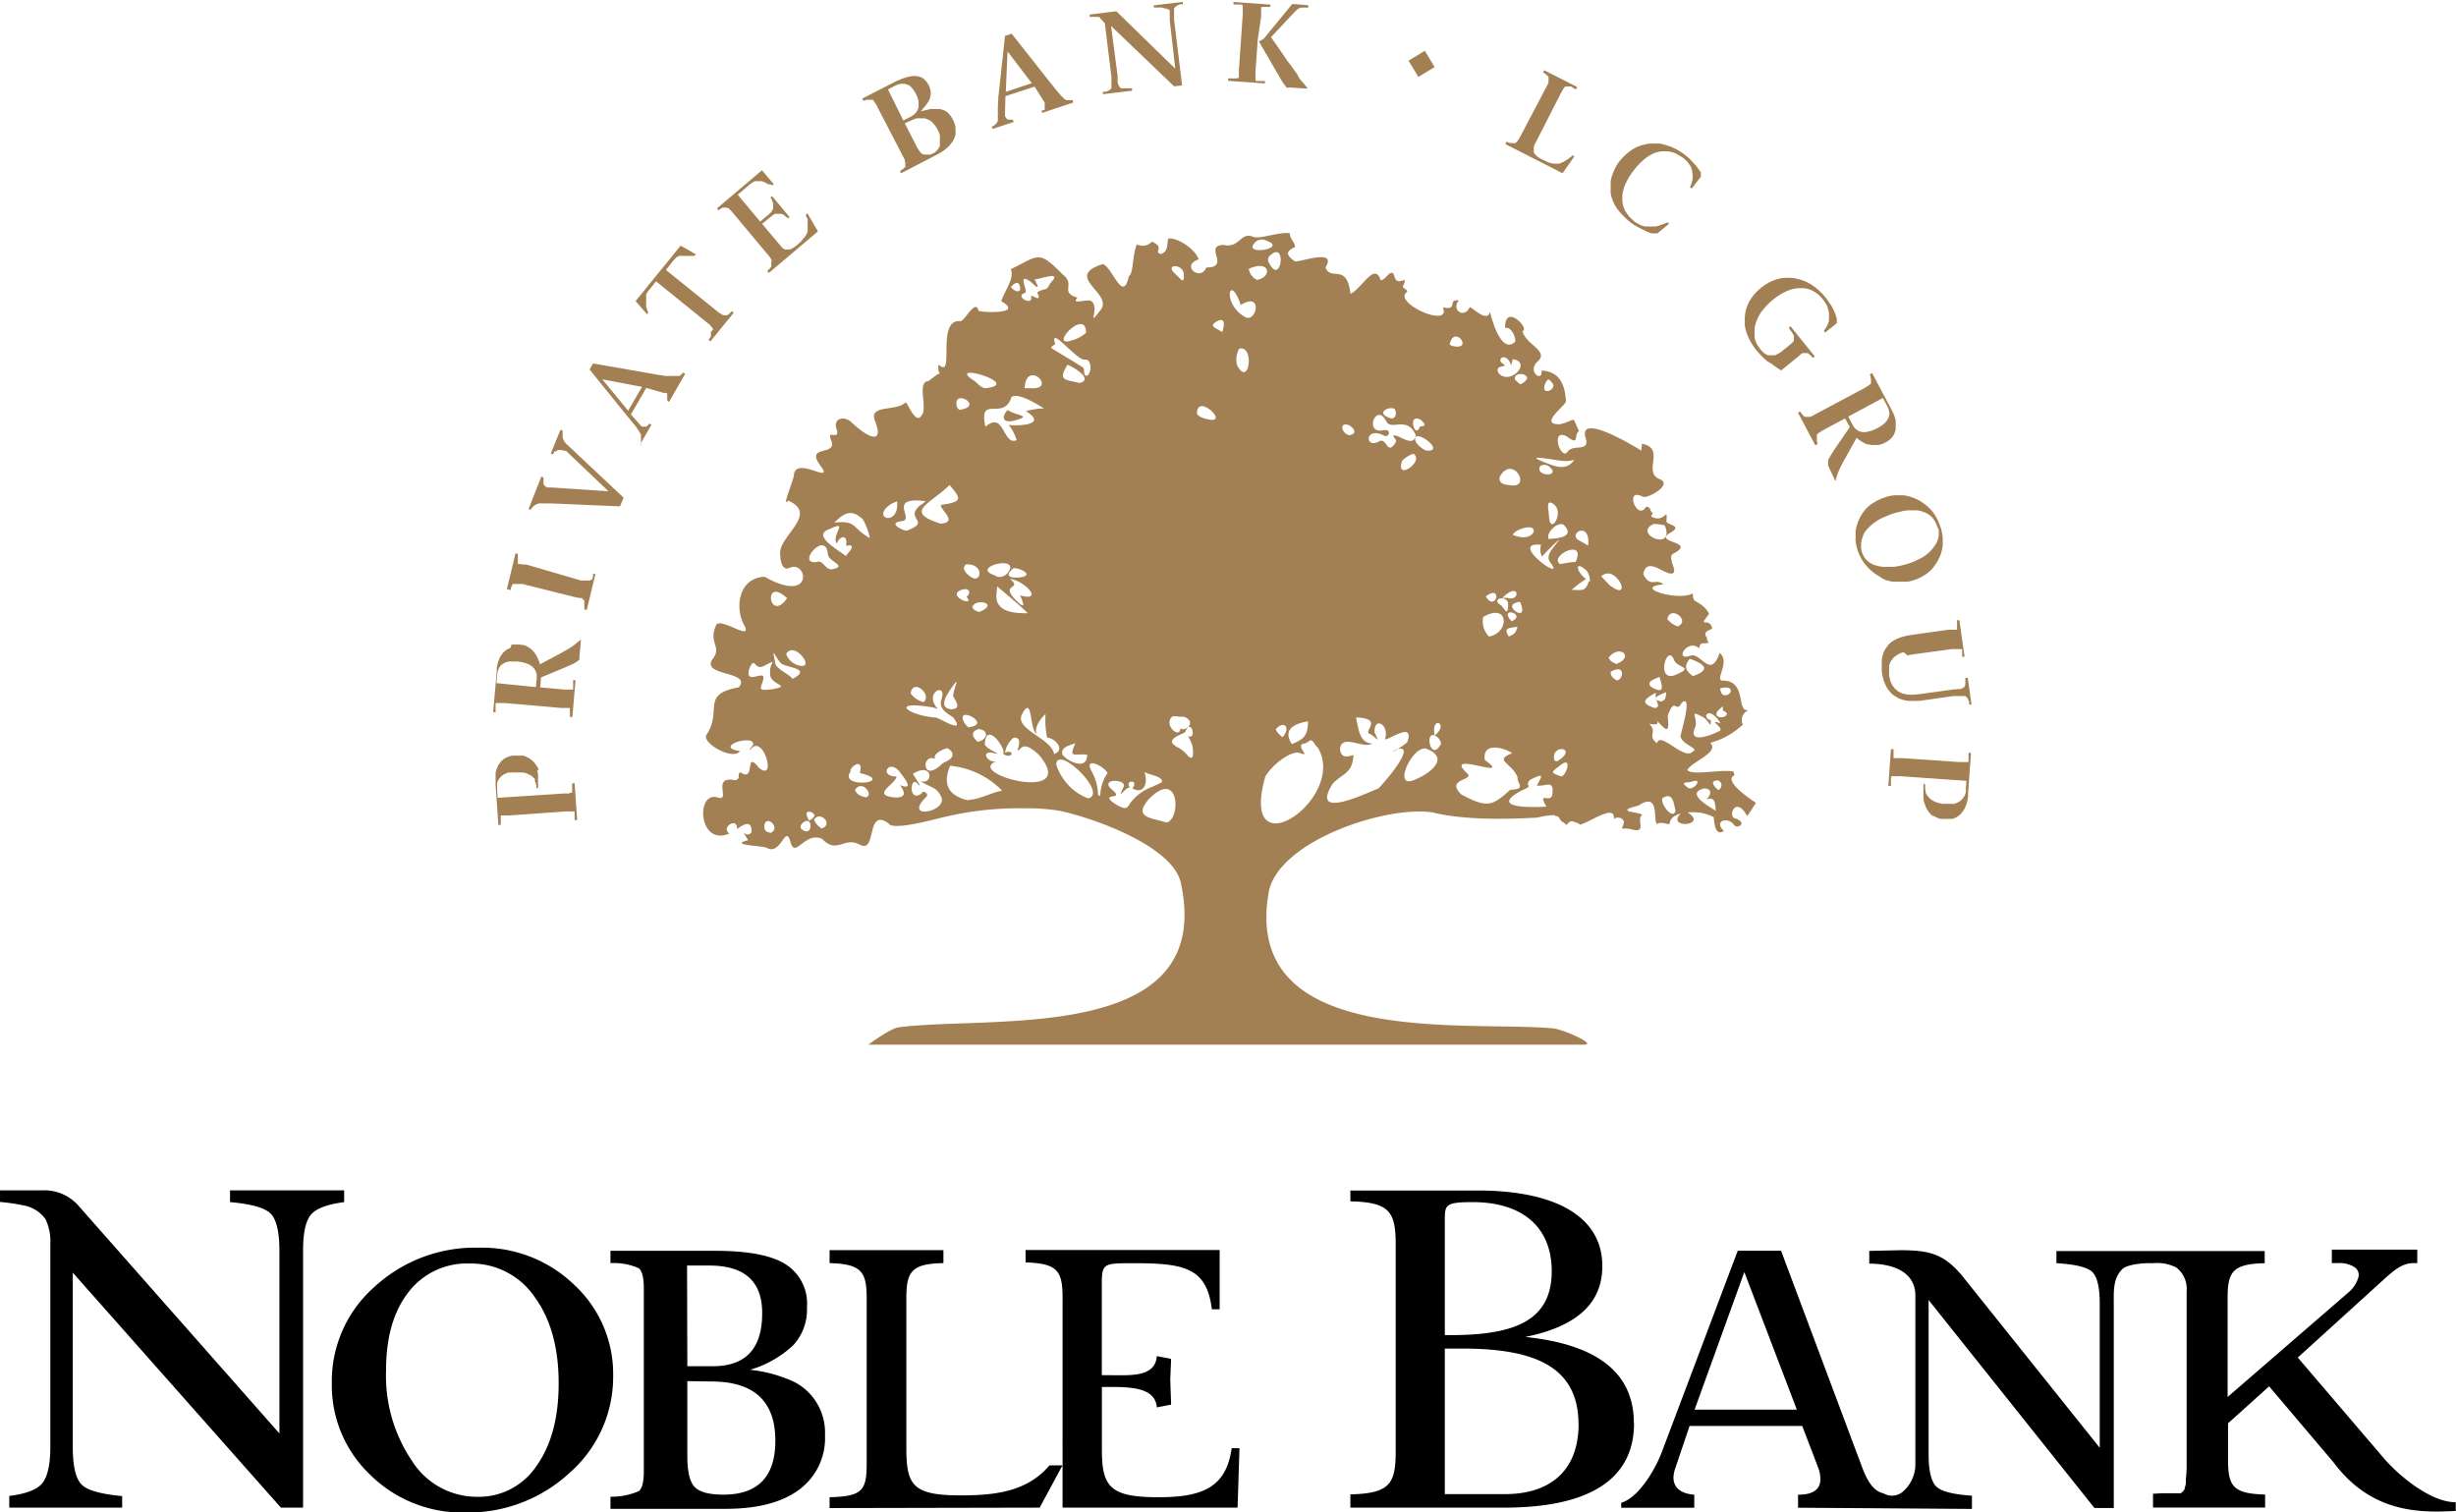
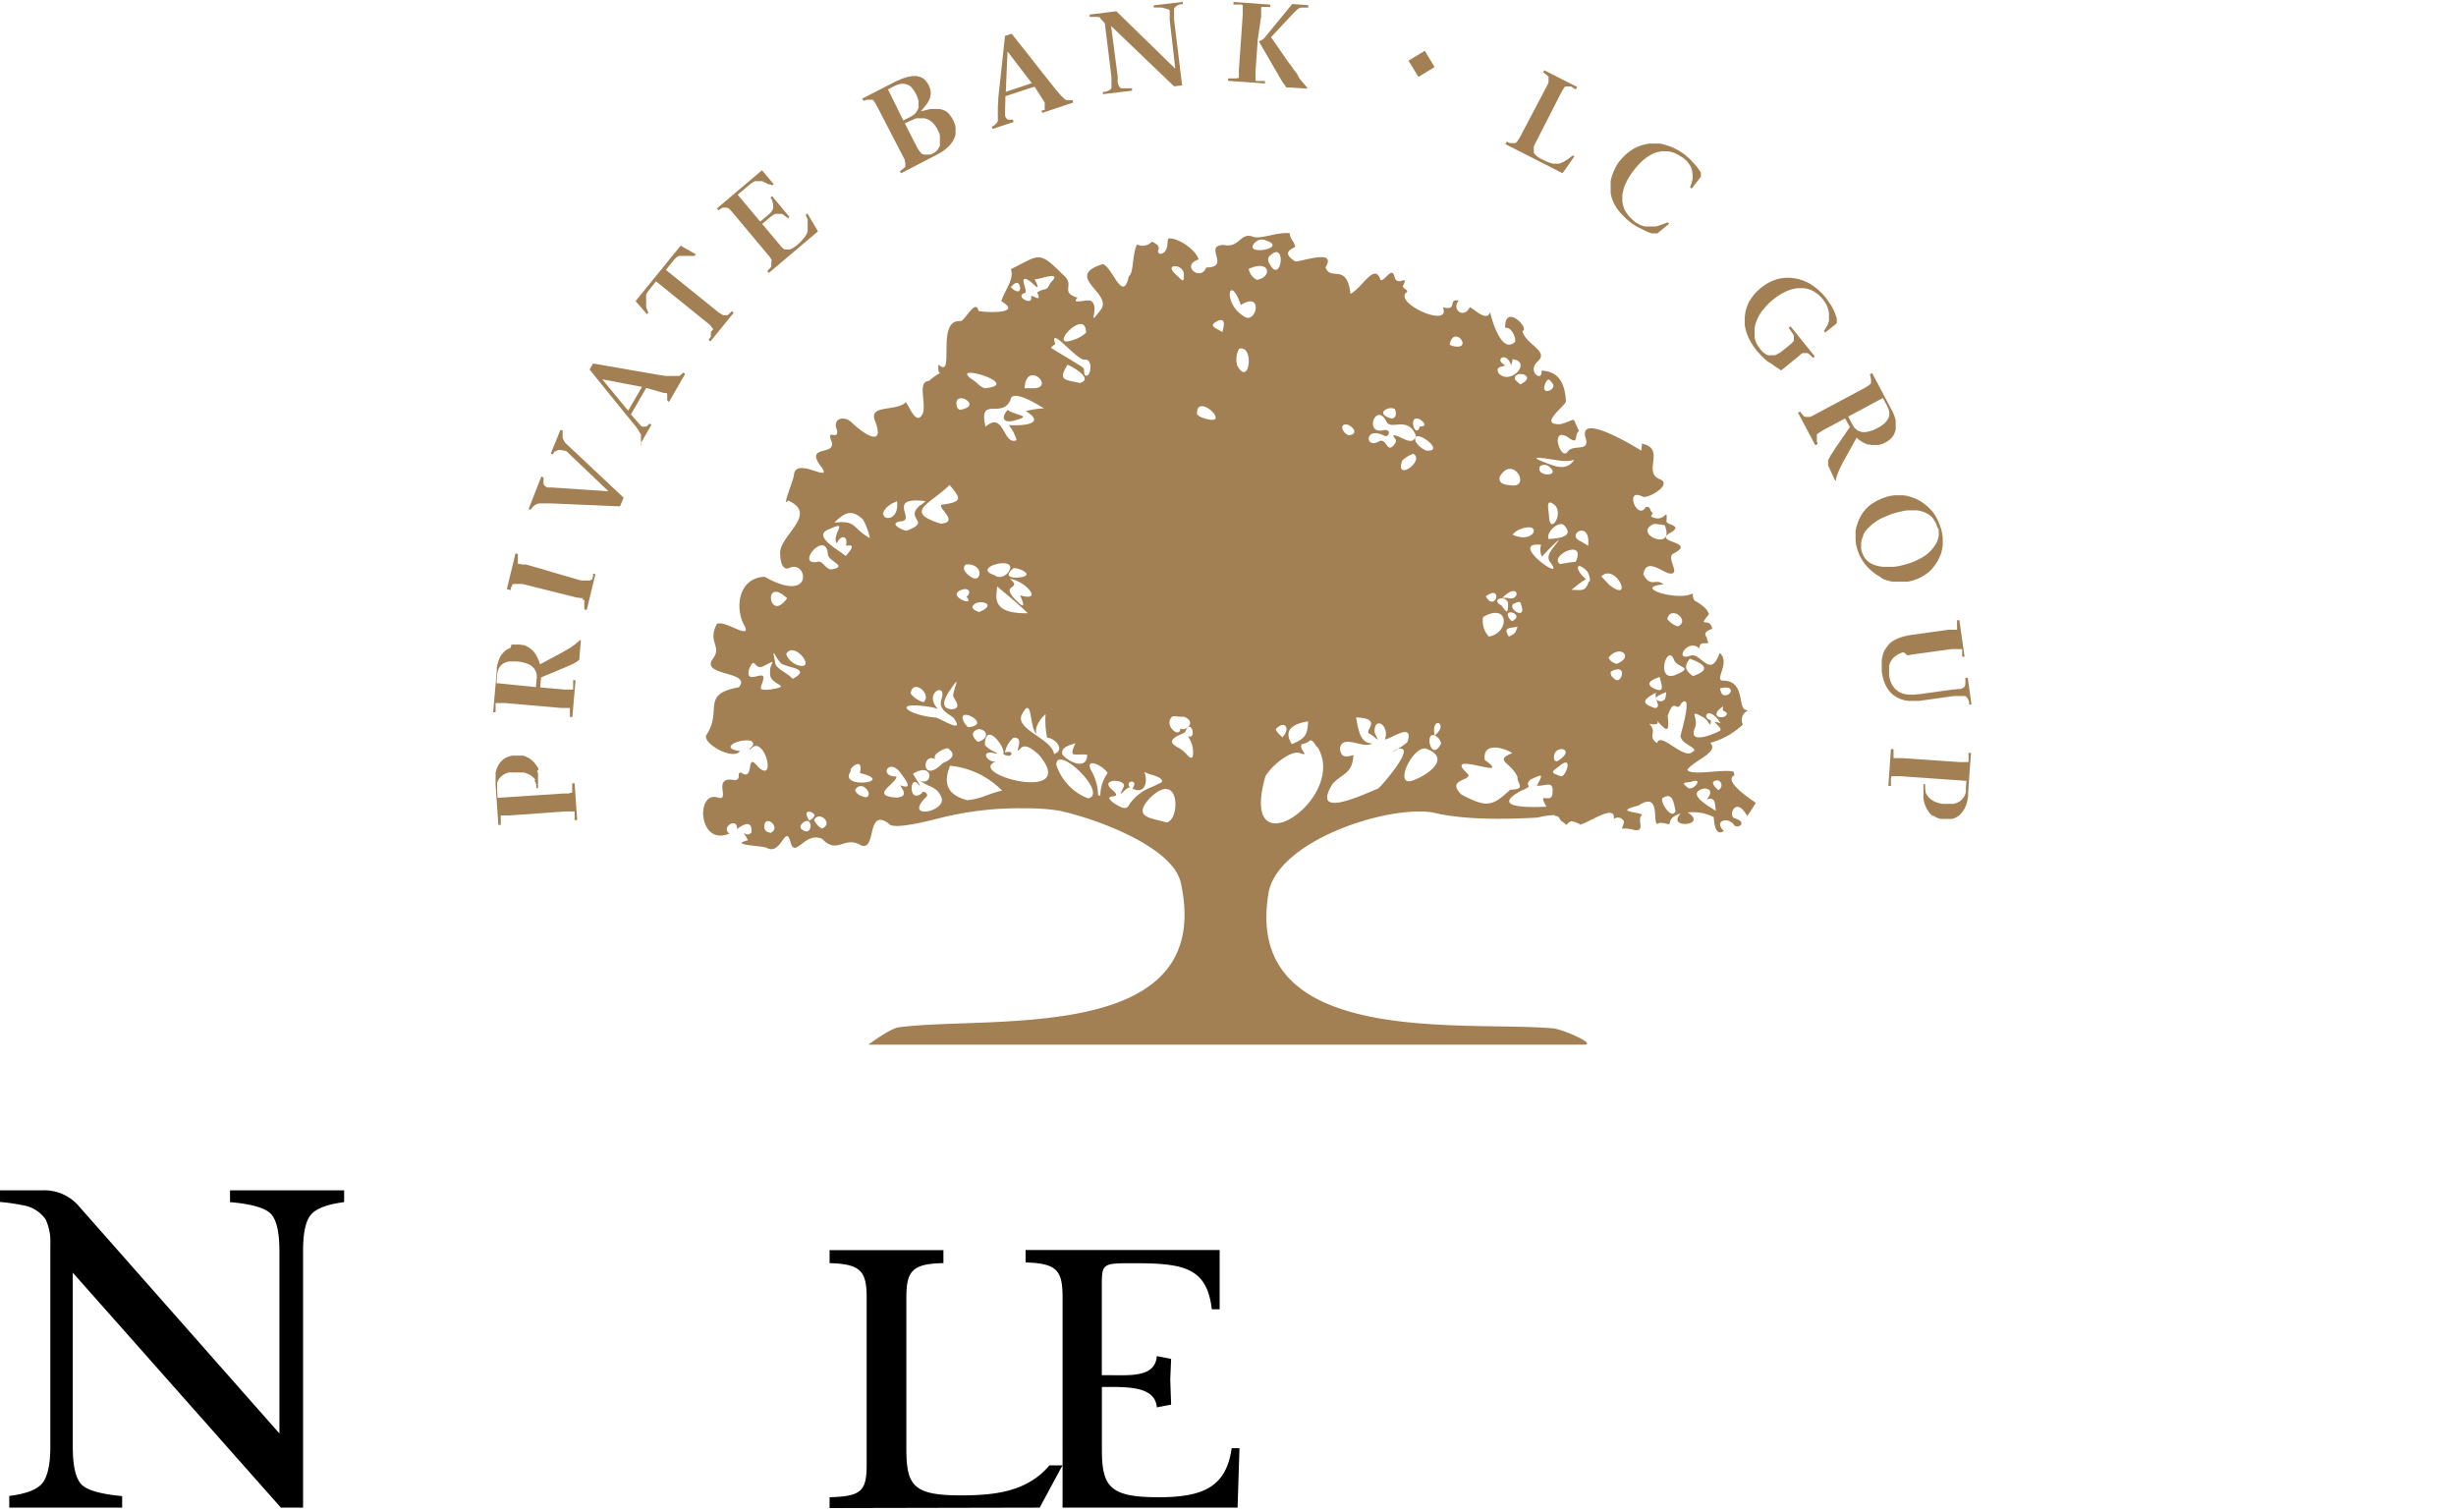
<svg xmlns="http://www.w3.org/2000/svg" viewBox="0 0 283.47 174.52">
  <g fill="#a38054" fill-rule="evenodd">
    <path d="M162.57 7l1.88-1.14 1.13 1.88-1.87 1.14zM65.8 91.5h.24v-1.1h.28l.3 4.25h-.3v-1H65.3l-6.48.46H57.8v1.1h-.28l-.32-4.64v-1.4l.08-.3.1-.27.12-.26.14-.22.15-.2.18-.18.2-.16.22-.13.23-.1.26-.08.27-.06h1.25l.23.08.2.1.2.1.2.13.2.16.17.16.16.2.15.2.14.22.12.23L62 89l.1.27v1.7h-.2v-.37l-.06-.2-.07-.17-.08-.17.1-.06-.1-.12-.1-.12-.2-.18-.22-.14-.24-.12-.26-.1-.28-.07h-1.7l-.2.08-.2.08-.18.1-.17.12-.15.13-.12.15-.12.16-.1.18-.07.2v.88l.06.85 7.58-.5h.66zm1.13-17.62h.12l-.17 1.94v.28l-.06.07-.08.07-.1.08-.1.07-.13.08-.17.1-.2.1-.23.1-.27.12-.3.13-.33.14-.36.15-2.1.87-.1 1.15 2.76.25h1.04V78.5h.28l-.37 4.25h-.28v-1.04h-1l-6.48-.57h-1.04l-.06.06v1h-.28l.42-4.84v-.33l.06-.3.08-.3.1-.28.1-.25.13-.23.15-.2.17-.2.18-.16.2-.15.2-.1.22-.1.1-.37h1l.22.05h.2l.2.08.2.1.18.1.17.12.17.14.16.16.14.16.13.18.12.2.1.2.1.22.1.23.1.34 2.4-1.28.7-.4.35-.2.3-.2.27-.2.24-.2.2-.17zm-5.08 5.42l.1-1.05v-.4l-.1-.36-.17-.3-.25-.27-.33-.22-.4-.16-.48-.13-.56-.07h-.92l-.37.1-.32.16-.26.22-.2.28-.13.34-.08.4-.08 1zm6.48-12.4l.06-.1v-.13l.06-.15v-.32l.27.07-1 4.13-.28-.07v-1.1h-.22l.05-.2h-.3l-.16-.05h-.2l-6.3-1.58h-1.1l-.06.06-.06.08v.08l-.06.1-.06.13v.15l-.06.16v-.07L58.5 68l1-4.14.27.07v1.1l.05.06h.28l.13.06h.5L67.07 67h1.07l.06-.06v-.08zm1.9-10.2L65.4 52.1l-.07-.06h-.13l-.07-.05h-.18l-.18-.06h-.35l-.16.08-.14.1-.1-.03-.12.2-.07.16-.26-.1 1.12-2.74.25.1v.8l.06.2.1.18.12.2.16.16 6.6 6.2-.42 1-7.9-.34H62.2l-.16.05-.14.06-.13.07-.12.08-.1.1-.1.1-.18.22v.07l-.26-.1L62.48 55l.25.1v.7l.06.16.1.12.13.1.15.08h.5zm4.36-11.93l-1.77 3.06L74 49.17l.14.07h.4l.13-.06.12-.1.1-.12.06-.08.24.14-1.28 2.23.07.14v-1.26l-.1-.14-.1-.17-.1-.17-.12-.18-.14-.2-.16-.2-.76-.92-4.45-5.5.4-.7 6.9 1.2.55.1.48.07.42.07h1.6l.12-.07.12-.1.1-.1.1-.12.24.15-1.87 3.25-.2-.2v-.8h-.07l-.07-.05h-.27zM72.5 47.4l1.6-2.75-4.58-.87zm10.62-11.24l.24.16.1.06h.48l.1-.06.1-.08.1-.1.23-.23.22.18L82 39.4l-.22-.18.1-.14.1-.13.07-.12v-.53l.28-.3-.06-.08-.07-.1-.1-.1-.1-.16-.13-.12-.15-.12-6-4.85-.8 1-.1.13-.1.13-.07.13-.07.12v1.44l.14.4.1.27-.14.18-1.32-1.52 5.2-6.4 1.75 1-.14.18H78.4l-.12.05-.1.06-.12.08-.1.1-.1.1-.1.1-.1.13-.8 1 6 4.84.15.13zm5.54-14.9l-.18-.1-.16-.1-.17-.05-.16-.1h-.83l-.13.05-.13.07-.12.08-.14.1-1.5 1.26 2.6 3.1 1-.83.23-.22.17-.23.1-.24v-.5l-.07-.25-.1-.3-.15-.2.2-.16 2 2.4-.15.17-.08-.08-.17-.12-.13-.1-.12-.1-.13-.07-.13-.06h-.73l-.12.06-.13.07-.13.1-.13.1-1 .83 2.1 2.5.1.12.1.1.1.1.12.08.1.05h.57l.13-.05.13-.06.14-.08.14-.1.15-.1.16-.13.23-.2.2-.2.18-.2.15-.18.14-.17.1-.16.1-.17.06-.16.05-.17V25.3l-.16-.3-.05-.22.18-.15 1.22 2.07-5.67 4.8-.18-.22.12-.12.1-.1.1-.1.07-.1.07-.1v-.48l.06-.27-.08-.1-.05-.1-.1-.14-.12-.15-4.18-5-.13-.15-.12-.13-.1-.1-.13-.12H84l-.1-.06h-.5l-.1.06-.1.07-.14.08-.14.1-.17-.22 5.2-4.4 1.35 1.6-.18.15-.14-.1zm21-7.95l.18.24.16.28.13.3.1.28.06.28v.82l-.07.27-.12.27-.13.26-.18.24-.2.25-.24.23-.27.23-.3.22-.33.2-.37.2L104 20l-.13-.25.15-.1.13-.1.1-.08.1-.08.08-.07.06-.07v-.52l-.06-.13v-.14l-.17-.34-3.17-6.12-.1-.13-.07-.12-.07-.1-.07-.08-.06-.06h-.67l-.14.05-.16.06h-.1l-.13-.24 3.9-2 .7-.3.62-.2.56-.1h.5l.43.1.37.2.32.32.27.42.15.36.08.37v.36l-.07.36-.15.37-.2.33-.72.88.9-.22.22-.05h1.05l.28.07.27.1.24.13.22.18zm-5.23.92l1.32 2.58.1.2.1.17.1.15.1.14.1.12.1.1.1.1h.1l.1.05h.75l.15-.07.2-.1.17-.1.15-.13.13-.14.1-.15.1-.16.08-.18v-1.18l-.06-.22-.1-.22-.1-.22-.13-.24-.14-.2-.15-.2-.15-.17-.17-.15-.18-.12-.2-.1-.2-.08-.2-.06h-.86l-.23.06-.23.1-.23.1zm-.17-.33l.8-.4.36-.22.28-.26.2-.3.12-.32v-.75l-.12-.4-.2-.45-.23-.38-.24-.3-.23-.23-.3-.14-.33-.08h-.35l-.37.08-.4.17-.76.4zm15.15-3.9l-3.36 1.1L116 13v.38l.06.14.08.12.1.1.12.07h.54l.1.27-2.44.8-.1-.28h.06l.12-.06.12-.08.1-.08.1-.1.08-.1.07-.1.06-.12V12.4l.06-1.18.77-7.08.77-.25 4.32 5.48.35.43.3.38.27.33.24.28.2.23.17.17.14.13.1.1.12.08.12.06h.7l.08.27-3.58 1.2-.1-.27h.1l.08-.05h.2v-.87zm-3.32.6l3-1-2.8-3.66zM128.24 3l.76 5.8v.7l.1.33.06.12.07.1.08.08.1.06h1.25v.28l-3.36.4v-.28h.3l.16-.05.14-.06.12-.06.1-.07.1-.1.06-.08V8.87l-.76-6.17-.12-.15-.12-.12-.1-.12-.1-.1-.1-.1L127 2h-.13l-.1-.05h-1v-.27l3.08-.38 6.8 6.63-.64-5.6v-1.1l-.06-.1-.4-.15h-.12l-.15-.06-.2-.05h-.92V.62l3.36-.4v.27h-.3l-.15.06-.14.06-.12.07-.1.07-.08.08-.07.08-.05.1v1.23l.93 7.62-.93.1zm17.06 1.78l.34-.17.1-.06.1-.07.08-.08.08-.1 3.15-3.84L151 .6v.28h-.83l-.1.05h-.1l-.1.07-.1.06-.1.1-.1.08-.2.2-2.67 2.85.7 1 .52.76.25.35.24.35.23.34.24.32.23.3.2.3.22.28.2.28.22.44.2.25.2.24.2.22.17.22.15.17v.12l-1.8-.12h-.56l-.07-.06-.06-.1-.08-.1-.08-.12-.1-.12-.1-.15-.1-.17-.12-.2zm-.13-.22h0l-.26 3.7V9.3h.05l.06.05h.98v.28l-4.25-.3v-.28h1.04V9h.2v-.88l.45-6.48v-1l-.05-.06-.08-.06h-.94V.23l4.25.3V.8h-1l-.06.06V1.9zM174 16.4h0l.16.07.15.05h.6l.06-.05.06-.06.08-.07.06-.1.07-.12.1-.13.08-.15.1-.18 2.98-5.66.17-.34.06-.14v-.66l-.07-.08-.08-.07-.1-.08-.1-.08-.13-.1-.14-.1.13-.24 3.8 1.93-.12.24h-.1l-.15-.07-.33-.23h-.67l-.13.13-.06.1-.08.12-.08.13-.08.16-.1.17-3 5.88-.06.13-.05.13v.68l.06.1.08.1.1.1.1.1.13.1.15.1.17.1.2.1.28.13.25.12.25.1.23.07.22.06h.7l.18-.07.2-.08.2-.1.23-.14.25-.16.26-.2.25-.2.2.1-1.37 1.95-6.6-3.36.13-.26h.14zm18.46 9.27l.2.14-1.36 1.12h-.68l-.16-.05-.17-.07-.18-.07-.18-.08-.2-.1-.2-.1-.2-.1-.2-.1-.18-.1-.17-.1-.32-.2-.14-.1-.14-.1-.47-.4-.4-.4-.37-.4-.32-.4-.26-.43-.2-.43-.16-.45-.1-.44v-1.42l.06-.25.06-.24.08-.25.1-.25.1-.24.1-.22.12-.23.14-.23.14-.22.16-.2.35-.4.38-.37.4-.32.4-.27.42-.22.45-.18.48-.13.5-.1h1.26l.27.06.27.07.56.18.27.1.27.13.26.13.26.14.24.16.25.16.25.18.14.13.14.12.16.14.15.14.14.15.3.32.3.34.12.16.1.15.1.14.1.13.06.1v.5l-1.05 1.36-.2-.15.18-.47.12-.5v-.48l-.06-.46-.14-.44L195 19l-.3-.4-.4-.36-.4-.25-.34-.2-.35-.16-.35-.1-.35-.07h-.73l-.37.07-.37.1-.36.16-.36.2-.35.24-.35.28-.34.33-.34.36-.33.4-.32.43-.28.43-.23.42-.2.4-.15.4-.1.4-.08.4v.77l.06.36.1.35.14.34.2.3.26.35.27.28.3.27.2.16.22.13.22.12.2.1.22.07.23.06h1.2l.27-.06.28-.1.3-.1.3-.12zm14 12.16l.2-.17 2.8 3.47-.2.18-.22-.22-.12-.1-.1-.1-.1-.08-.1-.06h-.57l-.1.06-.1.07-.1.1-.23.2-1.94 1.57-.36-.23-.4-.27-.37-.28-.44-.25-.34-.3-.32-.3-.3-.33-.3-.33-.36-.48-.3-.48-.26-.48-.2-.5-.15-.48-.1-.48v-.97l.06-.47.1-.46.16-.44.2-.44.26-.4.3-.4.36-.38.4-.36.46-.34.46-.28.47-.22.48-.17.5-.12.5-.05h.5l.5.05.5.1.5.16.48.2.47.26.45.32.44.36.43.42.4.47.2.28.2.3.2.28.16.3.15.3.13.3.1.3.1.3v.55l-1.34 1.07-.15-.18.13-.2.15-.24.13-.24.1-.24.08-.24v-.92l-.05-.23-.06-.23-.07-.23-.1-.23-.13-.22-.15-.24-.18-.23-.26-.3-.28-.25-.3-.22-.3-.18-.32-.14-.35-.1-.35-.06h-.76l-.38.07-.4.1-.4.15-.38.18-.4.22-.4.27-.4.3-.4.34-.36.35-.3.35-.3.36-.24.37-.2.38-.16.38-.13.4-.08.4v1.1l.1.34.13.34.23.36.23.32.14.16.14.14.15.12.14.1.14.08.16.06h.77l.17-.06.17-.1.2-.1.2-.13.18-.15.67-.54.14-.12.13-.1.1-.1.1-.1.08-.08.06-.1v-.58l-.05-.1-.06-.1-.06-.1-.27-.38zm4.54 15.9v-.62l.05-.1.07-.14.1-.16.1-.2.14-.2.16-.25.17-.27.2-.3.22-.32 1.3-1.88-.55-1-2.62 1.4-.15.1-.14.1-.12.07-.1.07-.07.07-.06.07v.8l.07.15v.14l-.25.13-2-3.76.25-.13.1.15.1.13.1.1.08.1.07.08h.08l.06.05h.57l.15-.07.16-.07.17-.1 5.74-3.06.18-.1.15-.1.13-.08.1-.07.1-.08.07-.06.07-.07v-.54l-.05-.13v-.15l-.07-.16v-.08l.25-.13 2.28 4.3.15.3.12.3.1.3.07.27v1.04l-.07.24-.08.22-.1.2-.14.2-.16.18-.18.16-.2.15-.24.14-.2.1-.2.08-.2.06-.2.06h-.85l-.22-.06h-.2l-.2-.08-.2-.1-.2-.1-.2-.13-.2-.14-.27-.23-1.32 2.38-.23.4-.2.4-.18.36-.15.34-.12.3-.1.3-.08.26v.2h-.1zm2.32-5.65l.5.93.2.34.27.25.3.17.36.1h.4l.44-.1.47-.15.5-.25.42-.25.34-.27.26-.3.18-.3.1-.33v-.34l-.08-.35-.16-.37-.5-.93zm10.74 13l.1.48.07.47v.93l-.07.45-.12.45-.17.43-.22.44-.25.4-.28.38-.3.33-.34.3-.38.26-.4.23-.44.2-.47.16-.3.08-.3.06h-1.8l-.58-.14-.28-.1-.27-.12-.27-.2-.25-.15-.26-.16-.24-.18-.34-.28-.3-.3-.3-.33-.25-.34-.22-.36-.2-.38-.16-.4-.14-.43-.1-.4-.06-.4v-1.2l.08-.4.12-.4.15-.4.24-.5.28-.44.33-.4.38-.36.42-.3.48-.28.5-.23.56-.2.5-.13.5-.06h.98l.48.08.47.14.47.18.46.23.44.3.4.3.36.35.33.37.28.42.25.45.2.48zm-.46-.27l-.1-.3-.14-.28-.16-.26-.2-.27-.22-.2-.25-.17-.28-.15-.3-.12-.33-.1-.34-.06h-1.14l-.4.06-.43.1-.44.1-.53.16-.5.2-.47.2-.42.2-.4.25-.36.26-.33.28-.3.3-.26.3-.2.32-.1.34-.12.33-.07.33v.68l.07.34.12.32.13.27.17.25.2.2.23.2.26.16.3.14.33.1.35.08.37.05h1.22l.44-.06.47-.1.5-.13.5-.15.46-.18.43-.2.4-.2.37-.23.33-.25.3-.27.27-.3.23-.3.2-.3.15-.32.1-.32.06-.32v-.67zm-3.9 14.46l-.3.1-.27.12-.23.14-.2.15-.2.17-.15.2-.13.2-.1.22-.08.25v1.13l.13.6.23.52.32.42.4.33.5.23.6.12h.67l.76-.07 3.8-.53h.24l.22-.05h.36l.14-.05.13-.06.1-.06.15-.15v-.1l.05-.1v-.77h.28l.43 3.08h-.28V81l-.06-.16-.06-.14-.07-.12-.08-.1-.07-.08-.1-.07h-1.34l-3.95.56h-1.3l-.38-.06-.36-.1-.34-.13-.3-.16-.3-.2-.27-.23-.23-.26-.22-.3-.18-.32-.16-.36-.13-.38-.1-.42-.08-.45v-1.33l.07-.4.1-.37.14-.35.2-.3.22-.3.2-.22.25-.2.28-.17.32-.16.34-.14.4-.12.42-.1.45-.08 4.3-.6h1v-1.1h.27l.6 4.22h-.28v-.82l-.05-.07h-1.12l-4.4.6-.38.06-.34.08zm-1.4 14.4v.06l-.05.06v.92h-.3l.3-4.25h.3v1.04h1.07l6.5.45h1.03l.06-.06v-1h.28l-.33 4.64v.38l-.06.36-.07.34-.1.3-.12.28-.13.26-.16.23-.16.2-.18.18-.2.16-.2.12-.23.1-.25.07h-1.33l-.23-.07-.2-.08-.2-.1-.2-.12-.08.03-.18-.15-.16-.18-.15-.2-.13-.2-.12-.22-.1-.24-.1-.25-.06-.27-.06-.28V90.5h.2v.58l.05.2v.17l.07.16.07.13.1.13.17.2.2.18.22.15.25.13.26.1.3.08.32.06h1.3l.2-.06.2-.07.18-.1.16-.1.15-.13.13-.15.13-.16.1-.18.08-.2.06-.2v-.46l.07-.84-7.7-.54h-.97z" />
    <path d="M136.2 101.57c-1.28-4.06-10-7.17-13.93-8a23.31 23.31 0 0 0-4-.28 37.3 37.3 0 0 0-9.27 1c-1.3.3-6 1.62-6.44.74-2.66-1.9-1.3 3.54-3.32 2.46-1.8-1-2.63 1.15-4.34-.67-2-.9-3.1 2.3-3.64.43-.62-2.34-1.07 1.62-2.8.58-.88-.26-4.33-.3-2.12-.86-1-1.72-.18-.06.4-.93.1-1.9-1.68-.3-1.68-.36.1-1.44-1.93-.2-.87.52-3.62 1.55-3.92-5-1.32-4.15 1.54.48-.84-2.58 2-2 .75-.22.1-.8.63-.9 1.74 1.2.42-2.68 2.06-.57 2.2 1.88.5-4.2-1-2-.17-.3.8-.57.15-1.06-1.24-.37-3.87.82-1.3 1.16-.76 1.13-4.3-.84-3.9-1.82 1.95-2.88-.73-4.72 3.77-5.54 1.55-1.9-4.53-1.24-3-3.3 1.1-1.44-.65-1.86.45-4 .87-.53 4 1.9 3.23.25-1.2-2-.76-5.6 2.3-5.7 5.82 3.28 4.94-2.1 2.8-1-.88.3-1-1.1-1-1.52-.38-2.1 4.57-4.68.9-6.28-.78.94.57-2.16.67-2.9.13-2.3 4.52 1 3.2-.94-2.16-2.76 1.9-1.17 1.1-3.1-.56-1.4.9.1.68-1.18-.6-1.34.82-1.76 1.7-.88 1.82 1.72 3.77 2.65 2.7-.15-.84-2 2.42-1.07 3.54-2.2.47.6 1.28 2.9 2 1.2.3-1.36-.64-3.57.65-3.65 2.25-1.86.92.1 1.12-1.9 2 1.86-.38-5.3 2.54-5 .53-.06 1.74-2.65 2.08-1.2.13.16 5.38.5 2.63-1.1.4-1.3 1.54-2.57 1.1-3.7 3.28-1.6 3.16-2.25 6 .62 1.53 1.18-.43 2.06 1.7 2.66-.85.9 1.13.1 1.58.4 1.08.77-.67 3.3 1.1 1 1.46-1.9-4.38-3.84.24-5.27 1.12.34 2.3 4.62 3 1.4.57-.32.38-2.55.94-3.67a1.45 1.45 0 0 0 1.72-.32c1.58.7.15 1.14 1 1.42 1-.23.7-1.4.9-1.77.9-.2 3.1 1.15 3.5 2.4-2.16.7.26 2.6.87.93 2.92 0-.4-2.54 2-2.6 1.92.4 1.9-1.56 3.45-.93.82.28 2.88-.6 4.2-.42 0 .7.6 1 .6 1.6-.8.35-1.32.8 0 1.64.45.16 4.94-1.57 3.52.7.6 1.66 2.46-.6 2.88 3.05 1.34-.63 2.8-3.73 3.48-1.58.57.1 1.3-1.7 1.62-.34.34 1.2 1.73-.5.94 1.05.2.48.8.4.35.77-1.2 1.27 5.27 4.15 4.28 1.65 1.8.46.48-1 1.83-.78-.9 1.07.62 2.17 1.28.76.58.3 2 1.75 2.33.57 0 0 1.16 5.1 2.9 3.43.1-.57-.5-1.77-1.16-1.6-.06-2.94 2.92.12 2 .37.4 1.63 3.2 2.3 1.7 3.56-1.18 1.15.66 2.43.5 1 2 .1 2.7 1.45 2.82 3.54 0 .5-3.28 2.74-.66 2.65 2-.5 1.25-1.1 2.17.78-.65.44.1 1.78-1.38.65-1.93-1.06-.82 2.6 0 1.84.58-1.07 2.5 0 2.2-1.5-1.26-3.5 6.17 1.16 6.38 1.28 0-.26.05-.53.06-.8 2.83.55 0 3.3 2.07 4.1 1.57.64-1.54 2.35-2 2-2.17-1.1-.58 2.92.4 1.18.68 0 .37.55.8.7a3.8 3.8 0 0 0-.21.41c1.62.92 1.9-1.32 1.77.56.06.48 1.88.45.55 1.27-2.38 1.27 3.18 1 .18 2.5-.73.55 1 2.46-.4 2.25-.94-.22-2.67-1.84-3 .1.86 1.65 1.43.37 2.32 1.17-3.65.33 1.6 1.93 3.28 1.08h.12a1.28 1.28 0 0 0 .16.74h0c0 .1 1.34.6 1.7 1.6-1.4 1.78.08.2.38 1.7-.47.17-1.13.44-.62 1h0a.86.86 0 0 0 .21.6c-.5.22-1-.22-1.1.67-1.3-1.26-3 1.55-1 .83 1.18-.43 2.3 2.8 3.36-.32 1.25 1.06-.53 3 .27 3.2 2.82-.07 1.72 3.33 2.83 3.4h0c.05 0 .1 0 .12.08a1.18 1.18 0 0 0-.54 1.59 8.72 8.72 0 0 1-3.76 2.11c1.1 1.1-2.06 2.12-2.65 3.13.5.72 4.1-.14 5.33.2a4.26 4.26 0 0 1 .11.42c-1.43.64 2.13 2.93 2.47 3.18-.33.53-.62 1-1 1.52-1.32-2.4-2.24 0-1.47.25 1.56.47.46 1.25 0 .84-.7-1.1-2.48-.54-1.22.63-1.16.8-1.13-1.56-1.18-1.6a5.35 5.35 0 0 0-3-.53c2.46 1.55-2.56 1.93-.8.12-.73.2-1.26.58-1.27 1.2h-.17l.06.06a3.16 3.16 0 0 0-1.09-.18c-1.06.86.46-3.9-2.4-2-3.33.83.87.7.33 1.18s.6 2-1 1.6-1.3.4-1-.92a.77.77 0 0 0-1.18-.31c.2-1.82-2.77.4-3.95.67v-.08s-.82-.42-1.08-.3h0a2.34 2.34 0 0 0-.44.4c-.14-.08-.25-.26-.42-.34-.5-.26-.26-.7-.92-.7v-.1a9.11 9.11 0 0 0-2 .29c-3.73.2-8.5.3-12.13-.6-5.22-.8-17.42 3.13-18.86 9-3.4 18.37 22.72 15 32.82 15.93 1.06.1 5 1.8 3.6 1.88h-82.67s2.45-1.83 3.47-2c10.6-1.42 36.8 2.1 32.57-16.82m50.3-25.12c2.15-.83.35-2.33-.9-.73.22.46.44.52.9.73m-94 .23c1.36 0-1-2.9-1.82-1.37a2.11 2.11 0 0 0 1.82 1.37m102.83 1.17c1.94-.66 1.6-1.32-.36-2-.7.9-.5 1.34.36 2m-2.1-.1c2.42-1 .3-.77-.08-1.78-.77-2-2.15 2.53.08 1.78m-86.68 3.1c1-.9-1.26-2.8-1.5-1a2.64 2.64 0 0 0 1.49 1m5.12 2.9c3.13-.27-1.78-2.8-.35-.4zm1.12 1.68c1-.15 1.48-1.28.13-1.47-1 .3-.76.9-.13 1.47m9.8 1.5c.67.83 2.84 1.84 2.84 0-1.35-.2-2.23.54-1.35-1.34-.67.26-1.76.44-1.5 1.35m-22.7 4.9c1-.23-.46-2.14-1.24-.85.2.57.7.72 1.24.85M94 94.2c.18-.46-1.6-1.1-.6.5a1.43 1.43 0 0 0 .6-.51m.84 1.43c1.43-.5-.24-2.13-.88-1a2.17 2.17 0 0 0 .88 1m-2.4 0c1.42 1.3 1.48-1.73.2-.63-.2.2-.3.33-.2.63m-3.48.5c1.3-.64-.78-2.32-.74-.63.06.47.32.54.74.63m1.18-19.57c-.85-.94-1.06-2.15-.65.06.24.67 1.43 1.07 2 1.74 2.27-1.22-.63-1.25-1.36-1.8m-2 1.63c-.13 1.16-1 1.6.9 1.38 2.64-.45-.34-.44-.14-1.93-.14-1.12 1.1-1.72-.8-.73-1.1.48-.9-1.3-1.62.3-.5 1.9 1.6.18 1.66 1m14.67-20c-2.4 1.64 1.06 2.67.74-.35-.25.1-.5.22-.74.35m5.84 2.23c2.27-.2-.88-2.12.2-2.2 2.37-.33 2-.76.76-2.26-2.2 2.2-5.43 3.1-1 4.47m-2.3-2.15l.55-.45c-4.52-.55-1.3 2-2.68 2.3-2 .2.28 1.2.5 1.1 3-1.14-.48-1.3 1.62-3m-6.72 1.68c-1.27-1.17-2.07-.8-3.27.4 2.65-.3 2 .63 4.1 1.78a7.26 7.26 0 0 0-.82-2.18m-3.5 5.78c1.8-.38-.44-.86-.53-1.74-.2-2.88-3.78 1.28-1.25.9.67-.3 1 1 1.78.84m20.86-.1c-1.36 1.17.32 1.13 1 1 1.48-.3-.52-1.17-1-1m-4.73 1.07c1.1.58 1.37-1.65-.72-1.53-.65.54.23 1.26.72 1.53m-1 1.34c-2.38.63 1.52 2.2.35.87.54-.45.33-1-.35-.87m5.8 1c1.1 1.16 1.4 1.23.73-.3 2.8.8.55-1.7-1.17-1.9 1.48 1.22-1 .55.44 2.2m-26.56-.3c-2.37-1.82-1.6 3.18.4.33zM113 70.64c2.46-1-.45-1.67-.78-.56.17.35.44.42.78.56m2-1.94c-.08 2 2.2 2.08 3.63 2.08-1.12-1.1-2.36-2.1-3.54-3.1zm-5 11.63c.1-1 1-2.65-.3-.75-.66.93-1.28 2.16.12 2.28 1.35-.08.27-1.18.2-1.53m76.38-1.93c.76.67 1.56-2-.5-.87 0 .46.14.6.5.87m4.38 1c1.4.7 1.06-.23.76-1.28-.6.26-1.8.64-.76 1.28m8.2.83c.87.16 1.4-1.26-.46-.78.1.33.1.65.46.78m-6.66-.35c-.52.2-2 .75-.64 1.07.63-.1.56-.52.64-1.07m7 2.47c-.33-.53-.57 0-.44-.83-1.93 1.3.37 1.62.44.83m-19.57 5.5c2.5-1.55-.7-2.06-.37-.2.13.2.12.2.37.2m.38.44c-1.1.87-1.26.83 0 1.3.53.22 1.5-2.43 0-1.3m18.18 2.9c.8-.37.22-1.6-.6-.93 0 .4.33.64.6.93m-3.5-.28c.6.45 1.9-1.2.45-.7-.75.18-1.35 0-.45.7m-1.42 2.66c-.2-.72-.26-2.3-1.52-1.44-.25.62 1.2 2.58 1.52 1.44M144.84 28c-1.53 1.6 4 .67 1.27-.25a1.1 1.1 0 0 0-1.27.25m1.66 2.38c1.38 2.74 2.1-2.9 0-.8a.66.66 0 0 0 0 .8m-9.87 1.22c-.07-1.15-2.28-1.2-1 0 .66.57 1.1 1.36 1 0m8.44.7c1.8-.3 1.55-2.4-.94-1.27a1.72 1.72 0 0 0 .94 1.27m-28.4.83c.26.34 1.07.87 1.08.08-.16-.88-.6-.6-1.08-.08M140.63 37c-1.23.6-.47.77.45 1.32.12-.44.5-1.67-.45-1.32m-15.28 1.4c0-3.06-4.64 2-1.48.83a3.68 3.68 0 0 0 1.48-.83m42.27 1.52c2.6.64.2-2.6-.3-.16a1.35 1.35 0 0 0 .29.16m-24.8 2.28c1.42 2.6 2-2.5.2-1.94a2.61 2.61 0 0 0-.21 1.94m-18.17 2c1.64-.44-.75-1.85-1.42-2.1-1.1 1.8-.4 1.7 1.42 2.1m50.23-.4a4.75 4.75 0 0 0 .62.56c2.13-1.06-.86-1.76-.62-.56m-56 1c3.36.28-.4-3.5-.6 0zm-6.37-.82c.33.26.84.85 1.27.82 4.52-.48-4.94-3.18-1.27-.82m65.9.2c-.7 1.56 1.18.9.87.16-.4-.5-.53-.82-.87-.16m-17.8 4.12c.57 0 .62-.67.4-1.08-.6-.44-2.45.48-.4 1.08m-49.83-1c3-.44-1-2.62-.28-.26a.77.77 0 0 0 .28.26m53.2 1.14c-1.6-.84-.6 2.42-.08.78.8 0 .6-.35.08-.78m-25.8-.64a1.53 1.53 0 0 0 .72.44c3.65 1.22-.83-3.2-.72-.44m17.53 2.43c1.06-.1.6-.9-.1-1.2-1.1-.27-.67 1 .1 1.2m8.92 1.77c2.58.2-1.9-3-1.2-1a2.6 2.6 0 0 0 1.21 1m15.5 1.17c-1.53-.2-4.83-.86-1 .5 1 .35 1.9.4 2.58-.6a3.68 3.68 0 0 1-1.58.1m-18.28 0c-.88 2.52 2.68 0 1.28-.8a3.53 3.53 0 0 0-1.28.79m15.93.62c-.7 1.3 2.67 1.3.94 0a.93.93 0 0 0-.94 0m-4.67 1.25c-.2.9.8.93 1.45 1 2.16.13 0-3.58-1.45-1m6.25 3.18c-1-.73-.6.57-.56 1.46.13 2.15 1.8-.5.56-1.46m-4.77 3.5c2.7 1.24 3.55-1.86.58-.5a2.3 2.3 0 0 0-.58.5m4.15.5c1-.07 3.13-.2 1.76-1.63-.7-.45-2.06.9-1.76 1.63m12.14-1.74c-2.52 1.14 2.53 3.3 1.28.17a5.34 5.34 0 0 0-1.28-.17m-8.57 1.93c.35.18.68.38 1 .58.33-3-2.5-1.37-1-.58m-2.24 2.7c.62-.1 1.2-.22 1.8-.25 1.3-2.82-3.16-.7-1.8.25m5.7 2.42c2.87 2.2.75-2.6-.94-1l.94 1M174 69c1.52.5 1.42-2-.6 0zm-2.15.3c1 .74 1.4-1.8-.36-.47a1.84 1.84 0 0 0 .36.47m1.43.57c.53.67.8 1.27.78-.32-.33-.93-2.07-.38-.78.32m1.38-.17c-.63.57 1.34 1.8 1 .4-.2-.73-.15-.78-1-.4m-.16 2c1.67-.8-1.27-1.7-.26-.26a3.19 3.19 0 0 0 .26.26m19.14.6c1.54-.66-.84-2.53-1.2-.85a2.65 2.65 0 0 0 1.21.85m-19.5 1.17c.7-.34.76-.36 1-1.15-.92.2-1.7.07-1 1.15m-2.3 0c2.4-.42 2.37-4-.67-2.26a2.6 2.6 0 0 0 .67 2.26M148 85.1c1-1 .3-2.08-.76-.94.17.45.47.6.76.94m1.1.78c1.55-.62 1.82-1.1 1.88-2.63-1.48.25-3 .85-1.88 2.63m13.77 4.26c1.83-.58 4.8-2.64 1.68-3.75-1.5-.23-3.62 4.18-1.68 3.75m11.58-47.9c-.56-1.75-1.84-.8-1-.27s-1.1 0-.47 1.12c1.35 1.44 3.9-1.34 1.6-1.63 0 .22-.16.58-.16.78m-38.18 41.82c.55.45 2-.74.37-1.36-.2.1-1.16-.12-1.3 0-1.1.94.88 2.67.93 1.36m-16.5.68c-1-.33-.48-4.82-1.82-2.23-.73 1.72 3.45 2.7 3.74 4.52 1.34-.5.14-1.82-.8-1.9a9.67 9.67 0 0 1-.18-2.71c-.66.55-1.38 1.7-1 2.32m17.4.2c1.13.56.4-2.2-.27-.48-.15.2-.92.4-1.3.73s-.4.65.58 1.15a3.42 3.42 0 0 1 .94.8c.7.77.74 0 .63-.88a3.8 3.8 0 0 0-.57-1.32M98.2 89c-1.57 2.15 5.42 1.27 1.05.22.47-2.07-1.38-.46-1.05-.22m5.63 1.6c1.8.7.55-.78 0-1.54-1.3-1.54-2.4.58-.36.56 0 .83-3.18 2.23 0 2.43 1.13-.08 1-.57.4-1.45M96.6 62.75c-.72-1 1.46-2.78-.78-1.72-2.25.74.82 2.33 1.82 3.16-.07-.1 1.55-1.52 0-1.2.3-1.3-.72-1.25-1.06-.23m18.22 3.63s.63.56 1.46-.2c1.83-2.27-4.42-.75-1.46.2m-6.46 15.48a3.64 3.64 0 0 0-1-.28c-4.7-.73-2.5 1 .7 1.23.58.15 3.47 2 2 0-.7-.5-1.75-1-1.38-2.1.72-2.13-2.2-.75-.38 1.13m90.17 2.53c.7-.34-1.57-1.47.14-.9-1.32-2.15-2.32-.7-1.13-.35 0 1.07-.17.1-.8-.3-1.93-1.1-.6 0-1 1.1-1.06 2.32 2.8.48 2.76.45M191 81.72c.86-.12-.1-.9.13-1.78-1.78.94-1.5 1.3-.13 1.78m.26 1.4c.16.44.06.57-.9.42 1 1-.3 1.37.9 2.23.36-1.42 3.1 2 4.08 1 .9-.4-1.22-.8-1.38-1.8.1-.6 1.46-5 .12-3.84-.63 1.3-.78-.87-1.6 1.5.3 2.4-.38 1.42-1.23.55m5.7 9.1c.55-.57.72-1.25-.25-1.28-2.2.5.4 2 1.34 2.58-.1-.86-.05-1.7-1.1-1.3m-77.23-58.53c1-.64 1 0 1.5-1.06 1.6-1.6-1.25-.4-1.8-.45 1 1.88-.42.2-.56.2-1.52-1-.08 1.3-.56 1.37-1.3.4 1.08 1.62.7.37.27-.16 1.3.86.72-.44m23.5 1.46c-1.3-3.82-2.2-.23.38 1.32 1.4 1 2.3-3-.38-1.32m-21.88 4.92c-.5-.2 2.65 1.62 3.2 2 .88.52.43.36.67 1.16.67.56 1.07-1.88 0-1.78-.83.22-4.2-4.15-3.4-1.78-.22.15-.37.2-.5.44m-5 7.15c1 .7 2.9.63.88 1.2-1.38.4-1.7-.28-.88-1.2m.1 1.74c1.2.12 4.6 0 2-1.6a9.45 9.45 0 0 1 2.1-.32c-.7-.4-3-1.9-3.76-1.3-.87 2.86-3.85-.4-3 3.42 2.2-1.9 2 2.24 3.6 1.55a5.15 5.15 0 0 0-.9-1.74m44.37 1.18c.77-.06 2.3 1.48 2.6 0-.94-2.28-2.83-.53-3.38-1.57-1.17-2.36-2.62 1.4-.44 1 1.1-.26.75.87.2.63-2.34-1.22-2.3 1.67-.55.6.85-.33.83 1.62 1.76.3.33-.5-.08-.5-.17-.92M178 64.27a1.67 1.67 0 0 1-.12-1.39c-4-.43 3 4.56 1.08 2.06-.74-.9.5-1.8 1-2.68a25.28 25.28 0 0 0-2 2m5.45 2.84c.2.15.1-.73-.25-1.2-1.4-1.34-1.33 0-.1.93a12.52 12.52 0 0 0-1.67 1.25c1.2 0 1.58.26 2-1m-17.8 17.8c1.76-1.4-.48-2.36 0 0-1.2-.5-.42 3.2.74.94a1.29 1.29 0 0 0-.69-.92M108 87.63c-1.66-.9-1.7 3 .83.43-.06 0 2.1-.68.56-1.7-.45 0-1.92.74-1.4 1.28M130.7 91c.84-1.13-1-.95-.26-.1-.52-.15-1.65 1.75-.74-.1.38-.93-3-1-1.28.4 1.4 1.2-1.34.24 0 1.38 1.65 1.17 1.73.56 2.05.08a5.56 5.56 0 0 1 2.52-1.85c.37-.17.75-.35 1.1-.53.16-.4-.44-.64-1.05-.83a4.57 4.57 0 0 1-.95-.35c.44 1.2 0 2.63-1.38 1.9m-5.13 1.14c2.42-.5-3.58-6.3-3.67-3.9a6.14 6.14 0 0 0 1.23 2.18 5.87 5.87 0 0 0 2.44 1.71m-13.86.2c1.5-.1 2.46-.78 3.94-1.08a9.66 9.66 0 0 0-6-2.87c-.9 2.18-.18 3.45 2.1 4m63.4-2.68c-.74-1.75-2.8-1.9-.62-2.78-1-.67-3.5-1.3-3.16.8 3.5 2.48-4.92-1.23-2.1 1.48 1.1.92-2.58.6-.6 2.5 3 1.6 3.57 1.32 5.63-.55 1.9-.07.8-.67.84-1.43m4.07 1.5c-.07-1.12-.78-.47-1.84-.54.68-1.28.84-1.45-.75-.7-.83.84.6.6-1 1.25-4 2.15 1.47 1.94 2.86 1.87-1.2-2.1.83.1.7-1.87m-44.56 3.7c1.66-.3 1.57-6.33-2-2.73-2 2.25.47 2.2 2 2.73M152 86.24c-.92-1.47-.6-.48-1.73-.37-.5.55 1.14 1.58-.36 1-1.13-.15-3.14 1.5-3.86 2.73-3.2 11.24 9.68 2.46 6-3.4m-36.28.8c.5-.4-2-4-2.1-1.07.34.7 2.53 1.33.8.94-1.3-.16-.45 1.2.5 1-3.7 1.46 9.85 5 4.9-.8-.6-.5-1.5-1.33-2.07-.7-1 1 .67-1.3-.8-1.24a2.79 2.79 0 0 0-1 1.72c1.22-.4.84.9-.28.12m-9.58 3.1c1.56.78 1.7-2.26-.76-.77 0 .1 1.35 2.06.5 1.12s-1.07 2.35.52 1.13c.07-.43.9.07.5.43-2.74 2.7 2.36 1.73 1.77.07-.6-1.4-1.4-1.08-2.52-2m53.7-4.72c.58-1.64-1.28-2.76-1.2-.8.7 1.47.28.63-.54.17-.88-.25 1.7-1.77-1.6-1.9.27 1.26.4 3 1.87 3-1 .7-3.48-1.17-3.72.6.1 1.06.7 1 1.55.74-.1 2.2-1.28 2.1-2.4 3.32-2.64 4.24 3.72 1.15 5.27.54.38-.3 4.74-5.28 2.1-4.52-1.43.92 1-.48 1.26-.85.85-2.44-2.16-.2-2.58-.3M127 91.85a4.52 4.52 0 0 1 .84-2.63c-.54-.92-2.72-1.86-1.88-.27a6 6 0 0 1 .78 2.81z" />
  </g>
-   <path d="M79.33 159.4v8.6c0 1.8.27 3 .83 3.6s1.67.9 3.33.9q6 0 6-6.23 0-6.83-7.4-6.83zm0-1.72h2.94q5.72 0 5.7-6.15 0-5.47-6.1-5.47H79.3zm7.13.4a16.08 16.08 0 0 1 5.21 1.41 6.57 6.57 0 0 1 3.55 6.14 7.39 7.39 0 0 1-3 6.31c-2 1.48-4.84 2.2-8.5 2.2H70.46v-1.4a8 8 0 0 0 3.27-.64c.38-.3.58-1.06.58-2.3v-21.1q0-1.87-.6-2.34a7.16 7.16 0 0 0-3.25-.58v-1.42h12.12c3.7 0 6.4.5 8.06 1.53a5.38 5.38 0 0 1 2.5 5 6.07 6.07 0 0 1-1.55 4.33 12.27 12.27 0 0 1-5.13 2.9M55.28 144a15.3 15.3 0 0 1 11 4.29 14 14 0 0 1 4.49 10.47 14.73 14.73 0 0 1-5 11.2 17.24 17.24 0 0 1-12.12 4.6 15.07 15.07 0 0 1-10.89-4.32 14.21 14.21 0 0 1-4.46-10.58 14.5 14.5 0 0 1 4.91-11.13A17.13 17.13 0 0 1 55.28 144m-1.07 1.83a8.46 8.46 0 0 0-7.07 3.31q-2.58 3.3-2.58 9a17.53 17.53 0 0 0 3 10.48 8.87 8.87 0 0 0 7.5 4.13 8 8 0 0 0 6.86-3.56c1.7-2.37 2.56-5.56 2.56-9.54q0-6.2-2.8-10a8.83 8.83 0 0 0-7.43-3.82m134.33 18.42c0-5.76-4.14-9.08-12.54-9.95 5.94-1.2 8.9-3.87 8.9-8.18 0-5.78-5.53-8.72-14.36-8.72h-14.72v1.25c4.53.1 5.23 1.2 5.23 5v23.88c0 3.74-.7 4.83-5.23 4.94V174h17.74c9.92 0 15-3.32 15-9.74m-9.5-17.57c0 5.67-4.16 7.4-11.68 7.4h-.66v-13.35c0-1.7.12-2 3.22-2 5.4 0 9.12 2.6 9.12 8m3.1 17.6c0 5.38-3.27 8.1-8.5 8.1h-6.94v-16.8h2c8.4 0 13.43 2.1 13.43 8.75m13.4-1.7h11.8l-6.06-15.88zm12.42 1.88h-13l-1.63 4.83a3.66 3.66 0 0 0-.23 1.11c0 1.16.8 1.87 2.4 2v1.5h-8.43v-.56c2.28-.74 4.14-4.38 4.7-5.9l8.75-23.2h5l9.17 24.5c.47 1.26 1.16 3.2 2.65 3.5a1.92 1.92 0 0 0 2.16-.13 4.23 4.23 0 0 0 1.52-3v-14.43a2.09 2.09 0 0 0 0-.25v-5c0-2.9-2.84-3.7-5.32-3.7v-1.47l3.6-.08c3.5 0 5 .52 7 2.8l16 20v-16.63c0-1.9-.3-3.13-.87-3.67s-2-.88-4.13-1v-1.4h24.04v1.4c-3.7.08-4.28 1-4.28 4v11.44l14.1-12.2a3.63 3.63 0 0 0 1-1.63 1.08 1.08 0 0 0-.54-1.21 3.33 3.33 0 0 0-1.86-.41h-.67v-1.56H279v1.56h-.4c-1.42 0-2.33.86-3.83 2.22l-9.56 8.68 10 11.7c1.74 2 5.36 5 8.23 5v1c-4.17.23-9.73.25-14.1-5.6L261.9 160l-4.74 4.27v4.22c0 3.06.6 3.9 4.28 4v1.5H248.5v-1.6a8.08 8.08 0 0 0 .89-.05h2.3a.66.66 0 0 0 .17-.12h0a2.34 2.34 0 0 0 .29-.35h0a.2.2 0 0 0 0-.08h0v-.05a1.8 1.8 0 0 0 .14-.71h0v-.34a12 12 0 0 0 .09-1.58V149a3.08 3.08 0 0 0-1.22-2.73 5 5 0 0 0-2.69-.48h0c-1.4-.05-3 .2-3.5.67-1.1 1.07-1 2.57-1 4v23.58h-2.23l-19.14-24v17.82c0 1.9.3 3.12.88 3.7s2 .92 4.12 1.06v1.53l-20.07-.14v-1.5q2.58 0 2.58-1.8a3.9 3.9 0 0 0-.3-1.44z" />
  <path d="M127.16 160.07h.6c2.6 0 5.58 0 5.76 2.36l1.65-.32-.1-2.9.1-2.38-1.65-.32c-.2 2.53-3.15 2.2-5.88 2.2h-.47v-10.5c0-2.42.18-2.42 3.7-2.42 5.84 0 8.42.53 9 5.32h.9v-6.84h-22.4v1.43c3.7.1 4.27 1 4.27 4.07V174h20.2l.22-6.86h-.9c-.63 4.4-3.17 5.66-8.43 5.66-5.57 0-6.55-1.16-6.55-5.48v-7.26zM120 174l2.63-4.88h-1.5c-2.57 3.05-6.3 3.4-9.52 3.46-6.24.1-7-1-7-5.5v-17.24c0-3.07.58-4 4.28-4.06v-1.5H95.75v1.5c3.7.1 4.28 1 4.28 4.06V169c0 3.08-.58 3.7-4.28 3.8v1.25zM8.4 146.88V167c0 2.2.34 3.63 1 4.32s2.26 1.12 4.7 1.35V174H1.07v-1.35c1.93-.24 3.2-.72 3.8-1.45s.94-2.14.94-4.2v-23.43a6 6 0 0 0-.55-2.85 4 4 0 0 0-2.68-1.63 22.7 22.7 0 0 0-2.59-.37v-1.34h4.9a5.25 5.25 0 0 1 4.26 1.88l23.1 26.18v-21.06c0-2.2-.34-3.62-1-4.3s-2.25-1.13-4.7-1.34v-1.36h13.17v1.36c-1.94.25-3.23.73-3.84 1.46s-.9 2.12-.9 4.18V174h-2.56z" />
</svg>